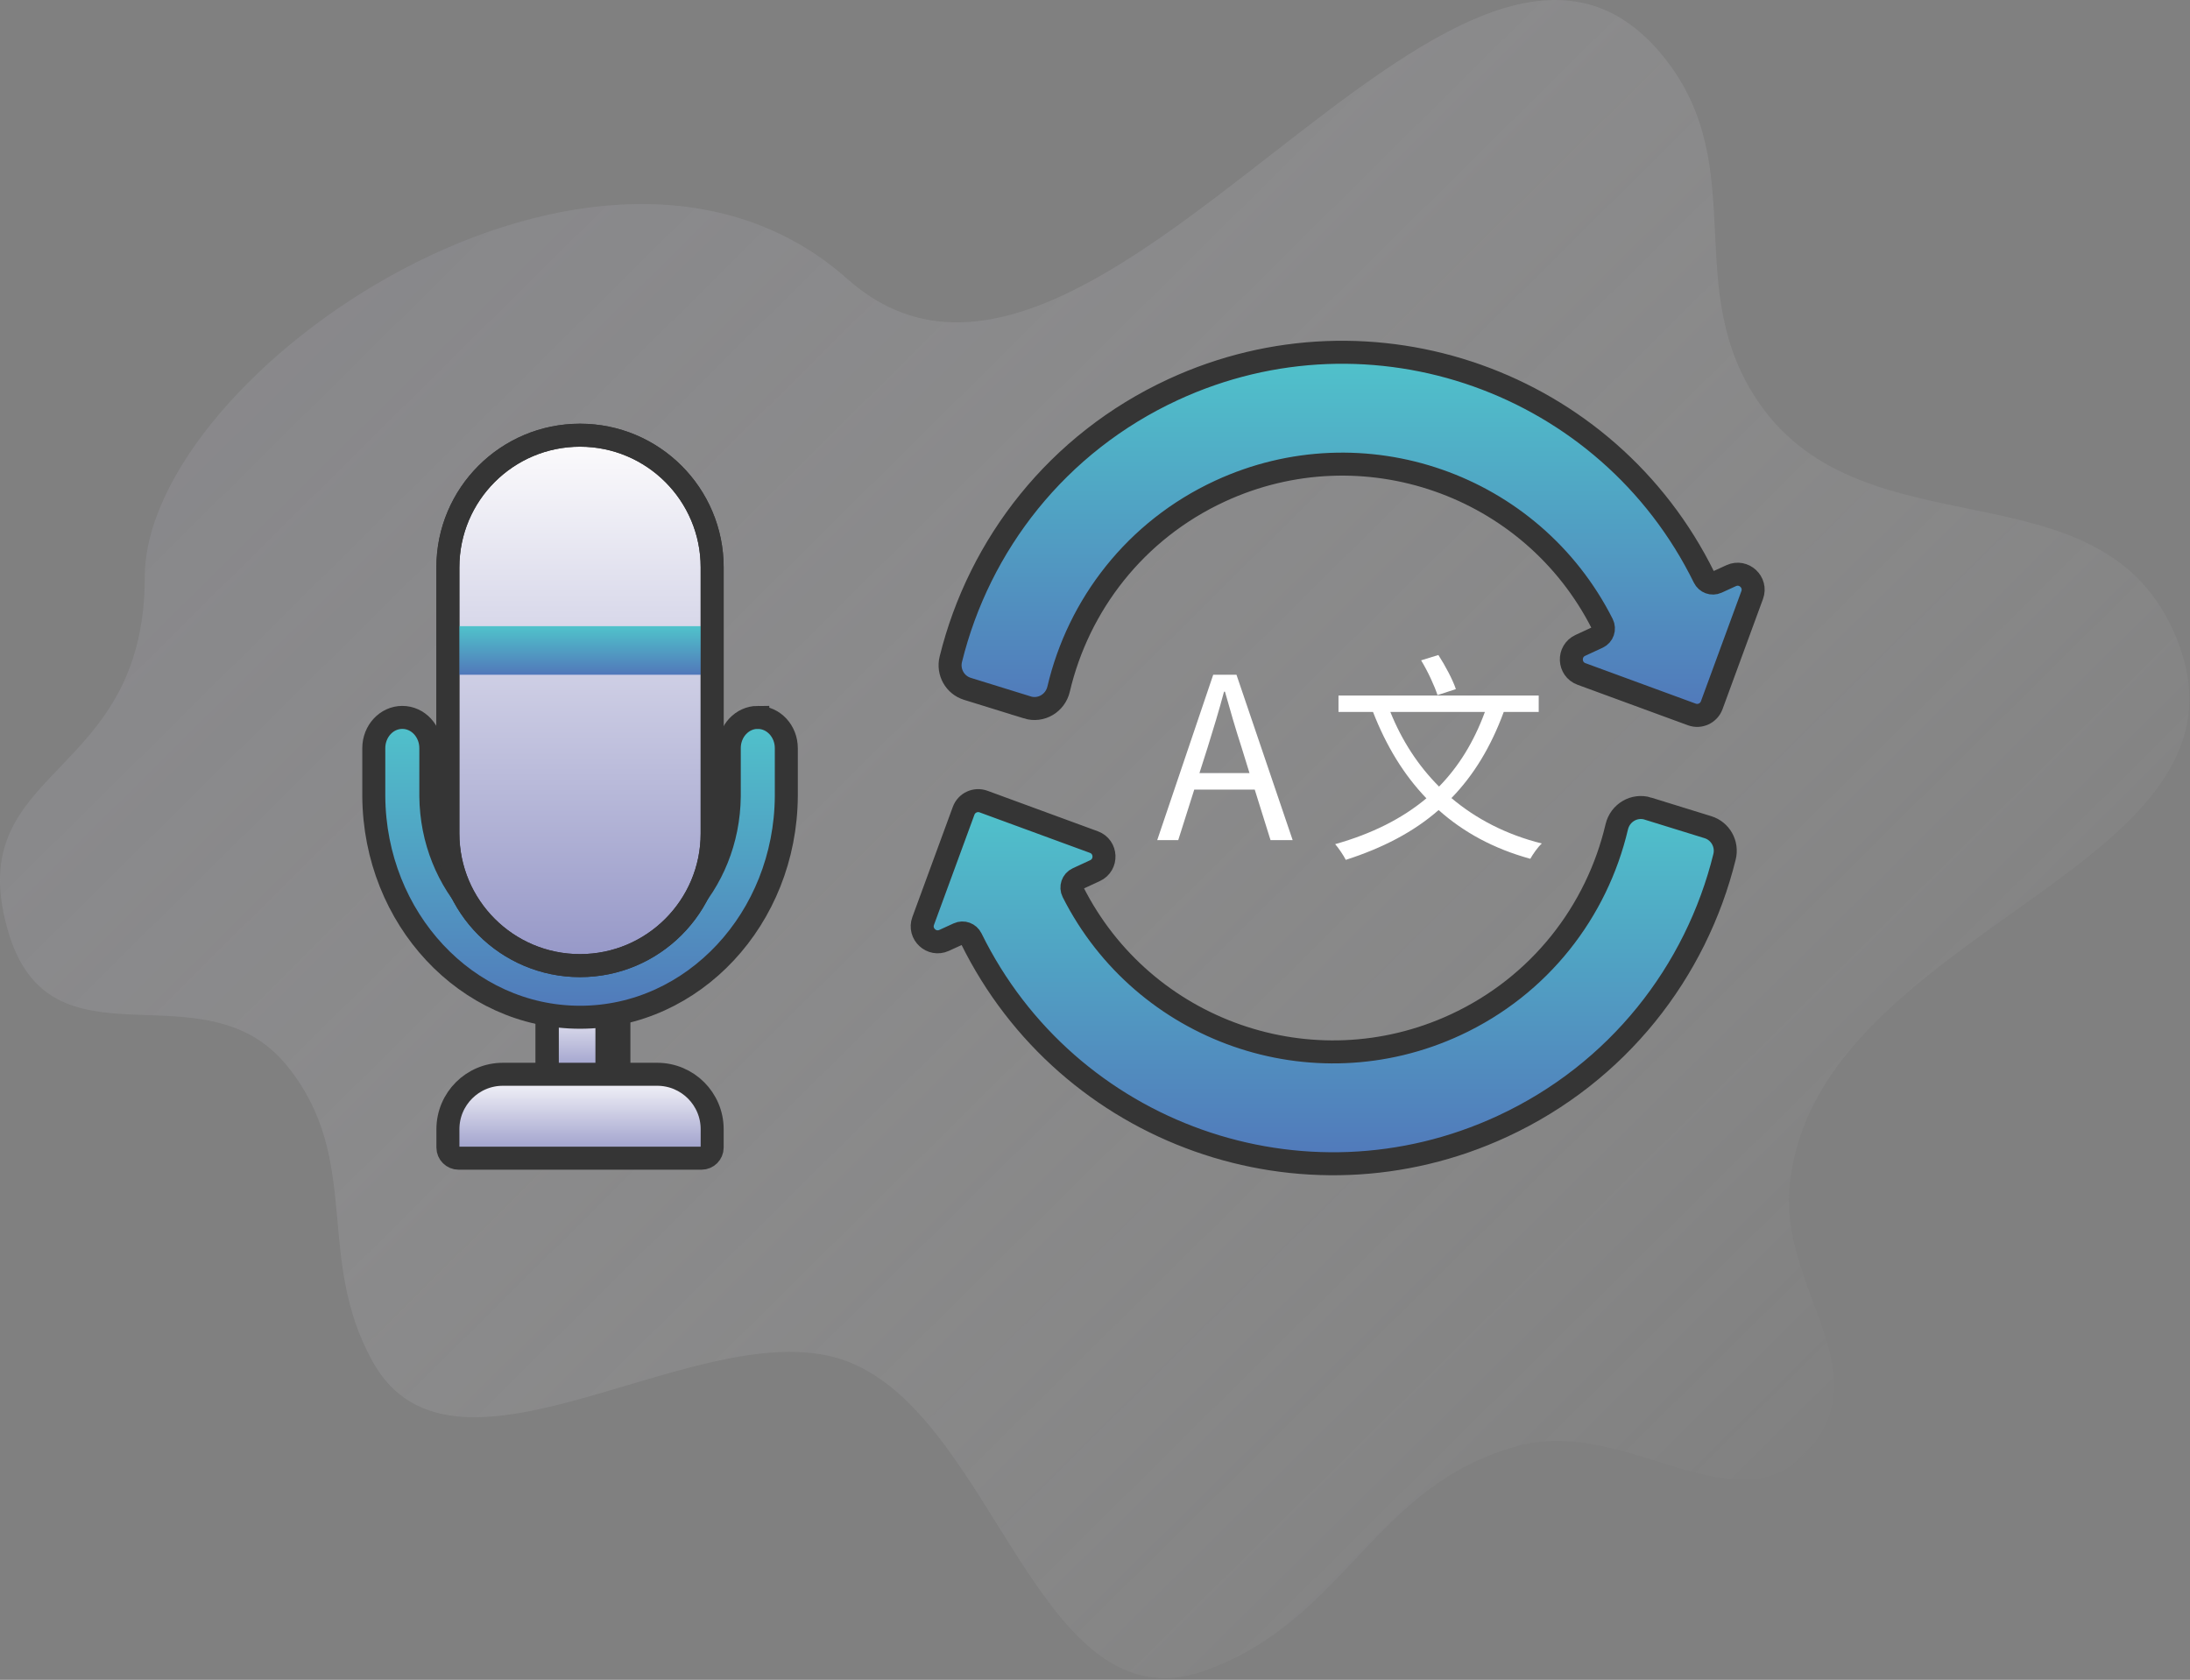
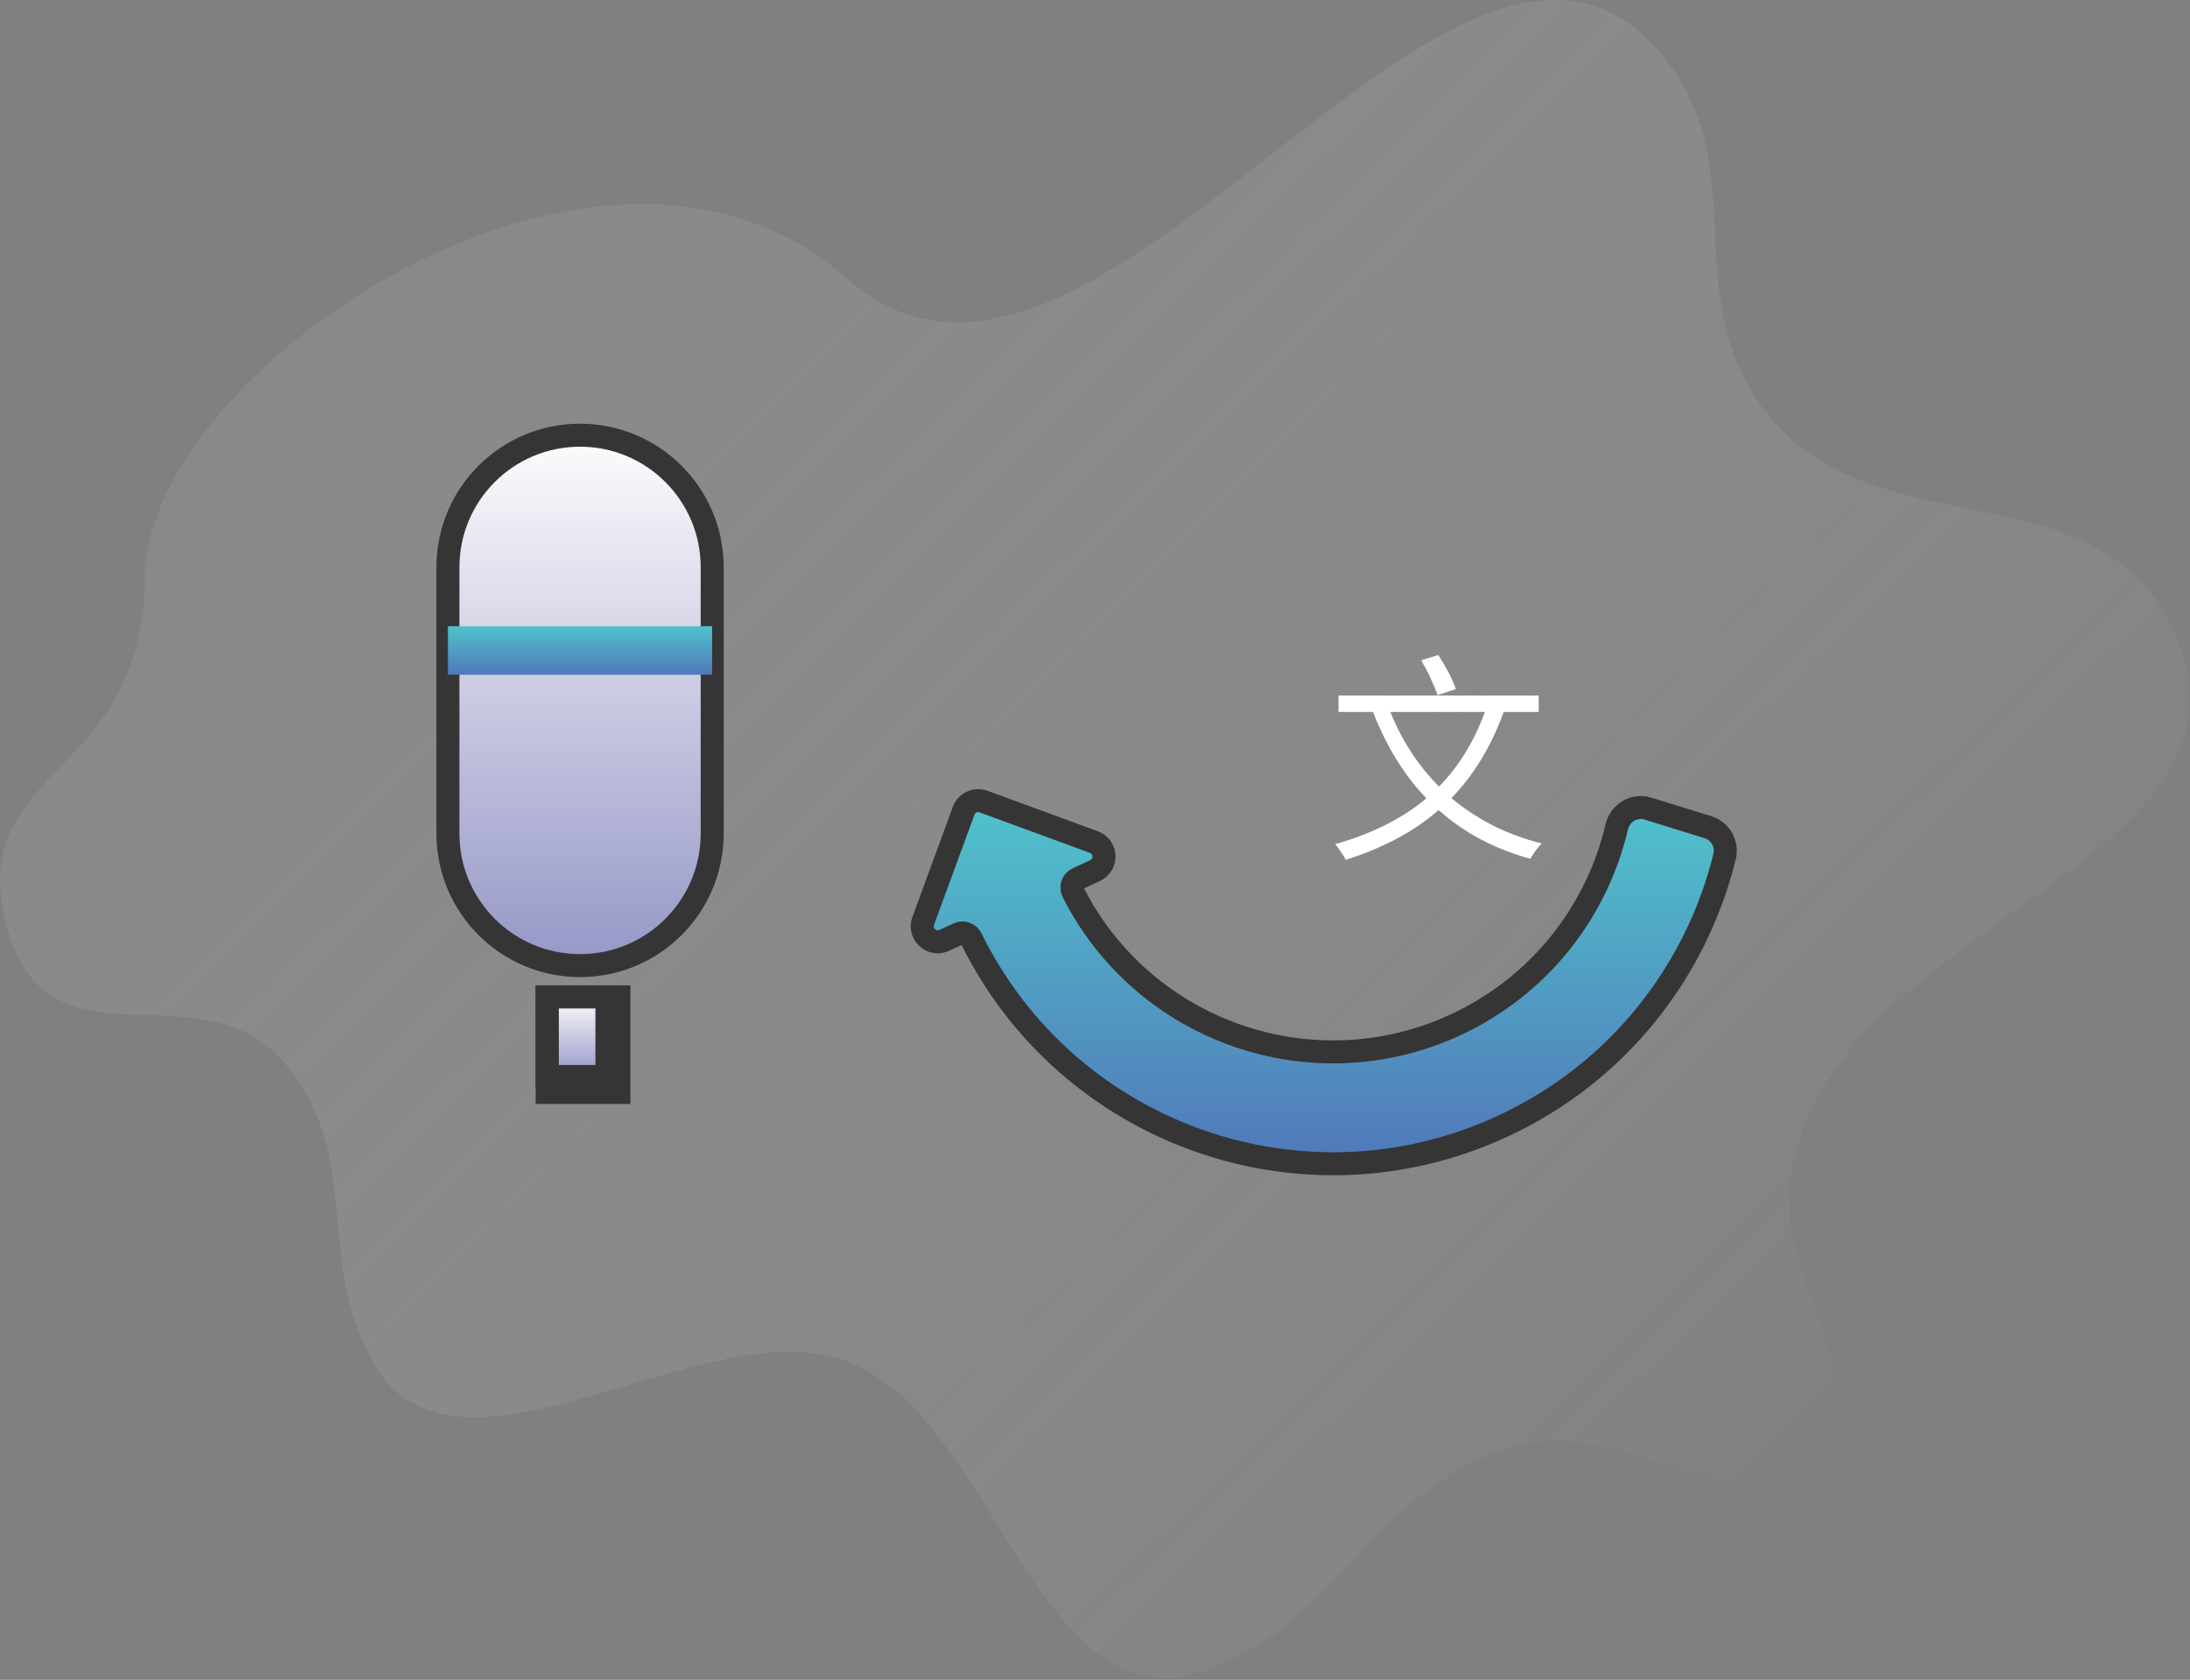
<svg xmlns="http://www.w3.org/2000/svg" width="1095" height="840" viewBox="0 0 1095 840" fill="none">
  <rect x="0" y="0" width="1095" height="840" fill="#808080" stroke="none" />
  <path d="M758.716 723.086C686.142 743.044 673.107 810.373 602.156 835.497C519.317 864.831 497.51 708.898 423.708 680.794C351.982 653.48 227.686 755.487 186.272 680.793C157.254 628.456 181.29 580.295 143.978 533.508C101.703 480.496 24.785 539.664 3.703 464.498C-19.297 382.496 72.376 391.071 72.376 288.652C72.376 186.232 300.102 29.674 423.708 139.512C547.314 249.35 730.136 -100.503 832.544 29.327C875.905 84.299 839.753 144.939 880.031 202.21C932.806 277.25 1048.01 231.255 1086.3 314.621C1141.31 434.37 908.359 461.412 894.871 592.496C889.632 643.411 938.165 683.272 906 723.086C869.855 767.828 814.175 707.835 758.716 723.086Z" fill="url(#paint0_linear_2466_495)" fill-opacity="0.5" />
-   <path d="M513.637 353.745C520.527 355.875 527.647 351.635 529.297 344.615C539.187 302.495 567.657 265.185 609.957 245.605C681.447 212.505 765.947 242.275 801.187 312.055C802.427 314.515 801.417 317.515 798.917 318.675L790.167 322.725C783.907 325.625 784.277 334.645 790.747 337.015L845.917 357.265C849.927 358.735 854.377 356.675 855.857 352.665L876.087 297.565C878.457 291.105 871.847 284.995 865.597 287.855L858.457 291.125C856.057 292.225 853.247 291.185 852.077 288.805C803.927 190.825 686.077 148.745 586.487 194.855C528.687 221.615 489.557 272.285 475.407 329.665C473.837 336.025 477.447 342.515 483.707 344.455L513.647 353.725L513.637 353.745Z" fill="url(#paint1_linear_2466_495)" stroke="#353535" stroke-width="11.5" stroke-miterlimit="10" />
  <path d="M824.038 404.344C817.148 402.214 810.028 406.454 808.378 413.474C798.488 455.594 770.018 492.904 727.718 512.484C656.228 545.584 571.728 515.814 536.488 446.034C535.248 443.574 536.258 440.574 538.758 439.414L547.508 435.364C553.768 432.464 553.398 423.444 546.928 421.074L491.758 400.824C487.748 399.354 483.298 401.414 481.818 405.424L461.588 460.524C459.218 466.984 465.828 473.094 472.078 470.234L479.218 466.964C481.618 465.864 484.428 466.904 485.598 469.284C533.748 567.264 651.598 609.344 751.188 563.234C808.988 536.474 848.118 485.804 862.268 428.424C863.838 422.064 860.228 415.574 853.968 413.634L824.028 404.364L824.038 404.344Z" fill="url(#paint2_linear_2466_495)" stroke="#353535" stroke-width="11.5" stroke-miterlimit="10" />
  <path d="M769.367 356.015H751.867C745.437 373.515 736.807 387.685 725.717 399.075C738.017 409.485 753.177 417.365 770.907 421.785C768.917 423.565 766.467 427.095 765.157 429.435C746.987 424.455 731.827 416.245 719.307 405.065C706.797 416.035 691.397 424.005 672.897 429.975C671.897 427.985 669.347 424.105 667.587 422.115C685.967 416.925 701.017 409.385 713.197 399.195C701.807 387.355 693.057 372.835 686.507 356.015H669.247V347.805H769.357V356.015H769.367ZM742.447 356.015H695.177C700.927 370.285 709.007 382.805 719.527 393.325C729.277 383.365 736.907 371.075 742.447 356.015ZM727.937 344.595L718.747 347.585C717.297 343.045 713.877 335.635 710.557 330.205L719.187 327.535C722.627 332.845 726.387 339.935 727.937 344.585V344.595Z" fill="white" />
-   <path d="M606.607 337.404H618.237L646.337 420.114H635.267L627.367 394.834H597.127L589.117 420.114H578.607L606.607 337.404ZM624.757 386.594L620.817 373.844C617.767 364.474 615.177 355.464 612.477 345.864H612.017C609.427 355.554 606.707 364.484 603.787 373.844L599.717 386.594H624.767H624.757Z" fill="white" />
  <rect x="273.566" y="498.465" width="29.9" height="39.84" fill="url(#paint3_linear_2466_495)" stroke="#353535" stroke-width="11.5" stroke-miterlimit="10" />
  <path d="M315.196 552.025H267.836V492.735H315.196V552.025ZM279.326 540.525H303.696V504.225H279.326V540.525Z" fill="#353535" />
-   <path d="M378.896 358.725C371.016 358.725 364.636 365.605 364.636 374.105C364.636 383.145 364.636 398.125 364.636 398.295C364.156 442.335 330.936 477.875 290.026 477.875C249.116 477.875 215.806 442.235 215.416 398.125C215.416 397.975 215.416 385.105 215.416 374.125C215.416 365.625 209.026 358.735 201.156 358.735C193.276 358.735 186.896 365.625 186.896 374.125C186.896 385.145 186.896 398.065 186.896 398.235C187.346 459.315 233.346 508.675 290.026 508.675C346.706 508.675 392.776 459.255 393.156 398.125C393.156 397.985 393.156 383.105 393.156 374.125C393.156 365.625 386.766 358.745 378.896 358.745V358.725Z" fill="url(#paint4_linear_2466_495)" stroke="#353535" stroke-width="11.5" stroke-miterlimit="10" />
-   <path d="M251.426 537.195H328.616C343.776 537.195 356.086 549.505 356.086 564.665V573.825C356.086 576.765 353.696 579.155 350.756 579.155H229.286C226.346 579.155 223.956 576.765 223.956 573.825V564.665C223.956 549.505 236.266 537.195 251.426 537.195Z" fill="url(#paint5_linear_2466_495)" stroke="#353535" stroke-width="11.5" stroke-miterlimit="10" />
  <path d="M356.096 283.695C356.096 247.206 326.515 217.625 290.026 217.625C253.536 217.625 223.956 247.206 223.956 283.695V416.785C223.956 453.274 253.536 482.855 290.026 482.855C326.515 482.855 356.096 453.274 356.096 416.785V283.695Z" fill="url(#paint6_linear_2466_495)" stroke="#353535" stroke-width="11.5" stroke-miterlimit="10" />
  <path d="M356.046 313.115H223.956V337.405H356.046V313.115Z" fill="url(#paint7_linear_2466_495)" />
-   <path d="M356.066 283.695C356.066 247.206 326.485 217.625 289.996 217.625C253.506 217.625 223.926 247.206 223.926 283.695V416.785C223.926 453.274 253.506 482.855 289.996 482.855C326.485 482.855 356.066 453.274 356.066 416.785V283.695Z" stroke="#353535" stroke-width="11.5" stroke-miterlimit="10" />
  <defs>
    <linearGradient id="paint0_linear_2466_495" x1="931.203" y1="977.996" x2="-617.444" y2="-586.287" gradientUnits="userSpaceOnUse">
      <stop offset="0.072" stop-color="white" stop-opacity="0" />
      <stop offset="1" stop-color="#3E3C53" />
    </linearGradient>
    <linearGradient id="paint1_linear_2466_495" x1="675.81" y1="176.15" x2="675.81" y2="357.739" gradientUnits="userSpaceOnUse">
      <stop stop-color="#50C3CB" />
      <stop offset="1" stop-color="#5178BA" />
    </linearGradient>
    <linearGradient id="paint2_linear_2466_495" x1="661.865" y1="400.35" x2="661.865" y2="581.938" gradientUnits="userSpaceOnUse">
      <stop stop-color="#50C3CB" />
      <stop offset="1" stop-color="#5178BA" />
    </linearGradient>
    <linearGradient id="paint3_linear_2466_495" x1="288.516" y1="498.465" x2="288.516" y2="538.305" gradientUnits="userSpaceOnUse">
      <stop stop-color="#FDFCFD" />
      <stop offset="1" stop-color="#9597C7" />
    </linearGradient>
    <linearGradient id="paint4_linear_2466_495" x1="290.026" y1="358.725" x2="290.026" y2="508.675" gradientUnits="userSpaceOnUse">
      <stop stop-color="#50C3CB" />
      <stop offset="1" stop-color="#5178BA" />
    </linearGradient>
    <linearGradient id="paint5_linear_2466_495" x1="290.021" y1="537.195" x2="290.021" y2="579.155" gradientUnits="userSpaceOnUse">
      <stop stop-color="#FDFCFD" />
      <stop offset="1" stop-color="#9597C7" />
    </linearGradient>
    <linearGradient id="paint6_linear_2466_495" x1="290.026" y1="217.625" x2="290.026" y2="482.855" gradientUnits="userSpaceOnUse">
      <stop stop-color="#FDFCFD" />
      <stop offset="1" stop-color="#9597C7" />
    </linearGradient>
    <linearGradient id="paint7_linear_2466_495" x1="290.001" y1="313.115" x2="290.001" y2="337.405" gradientUnits="userSpaceOnUse">
      <stop stop-color="#50C3CB" />
      <stop offset="1" stop-color="#5178BA" />
    </linearGradient>
  </defs>
</svg>